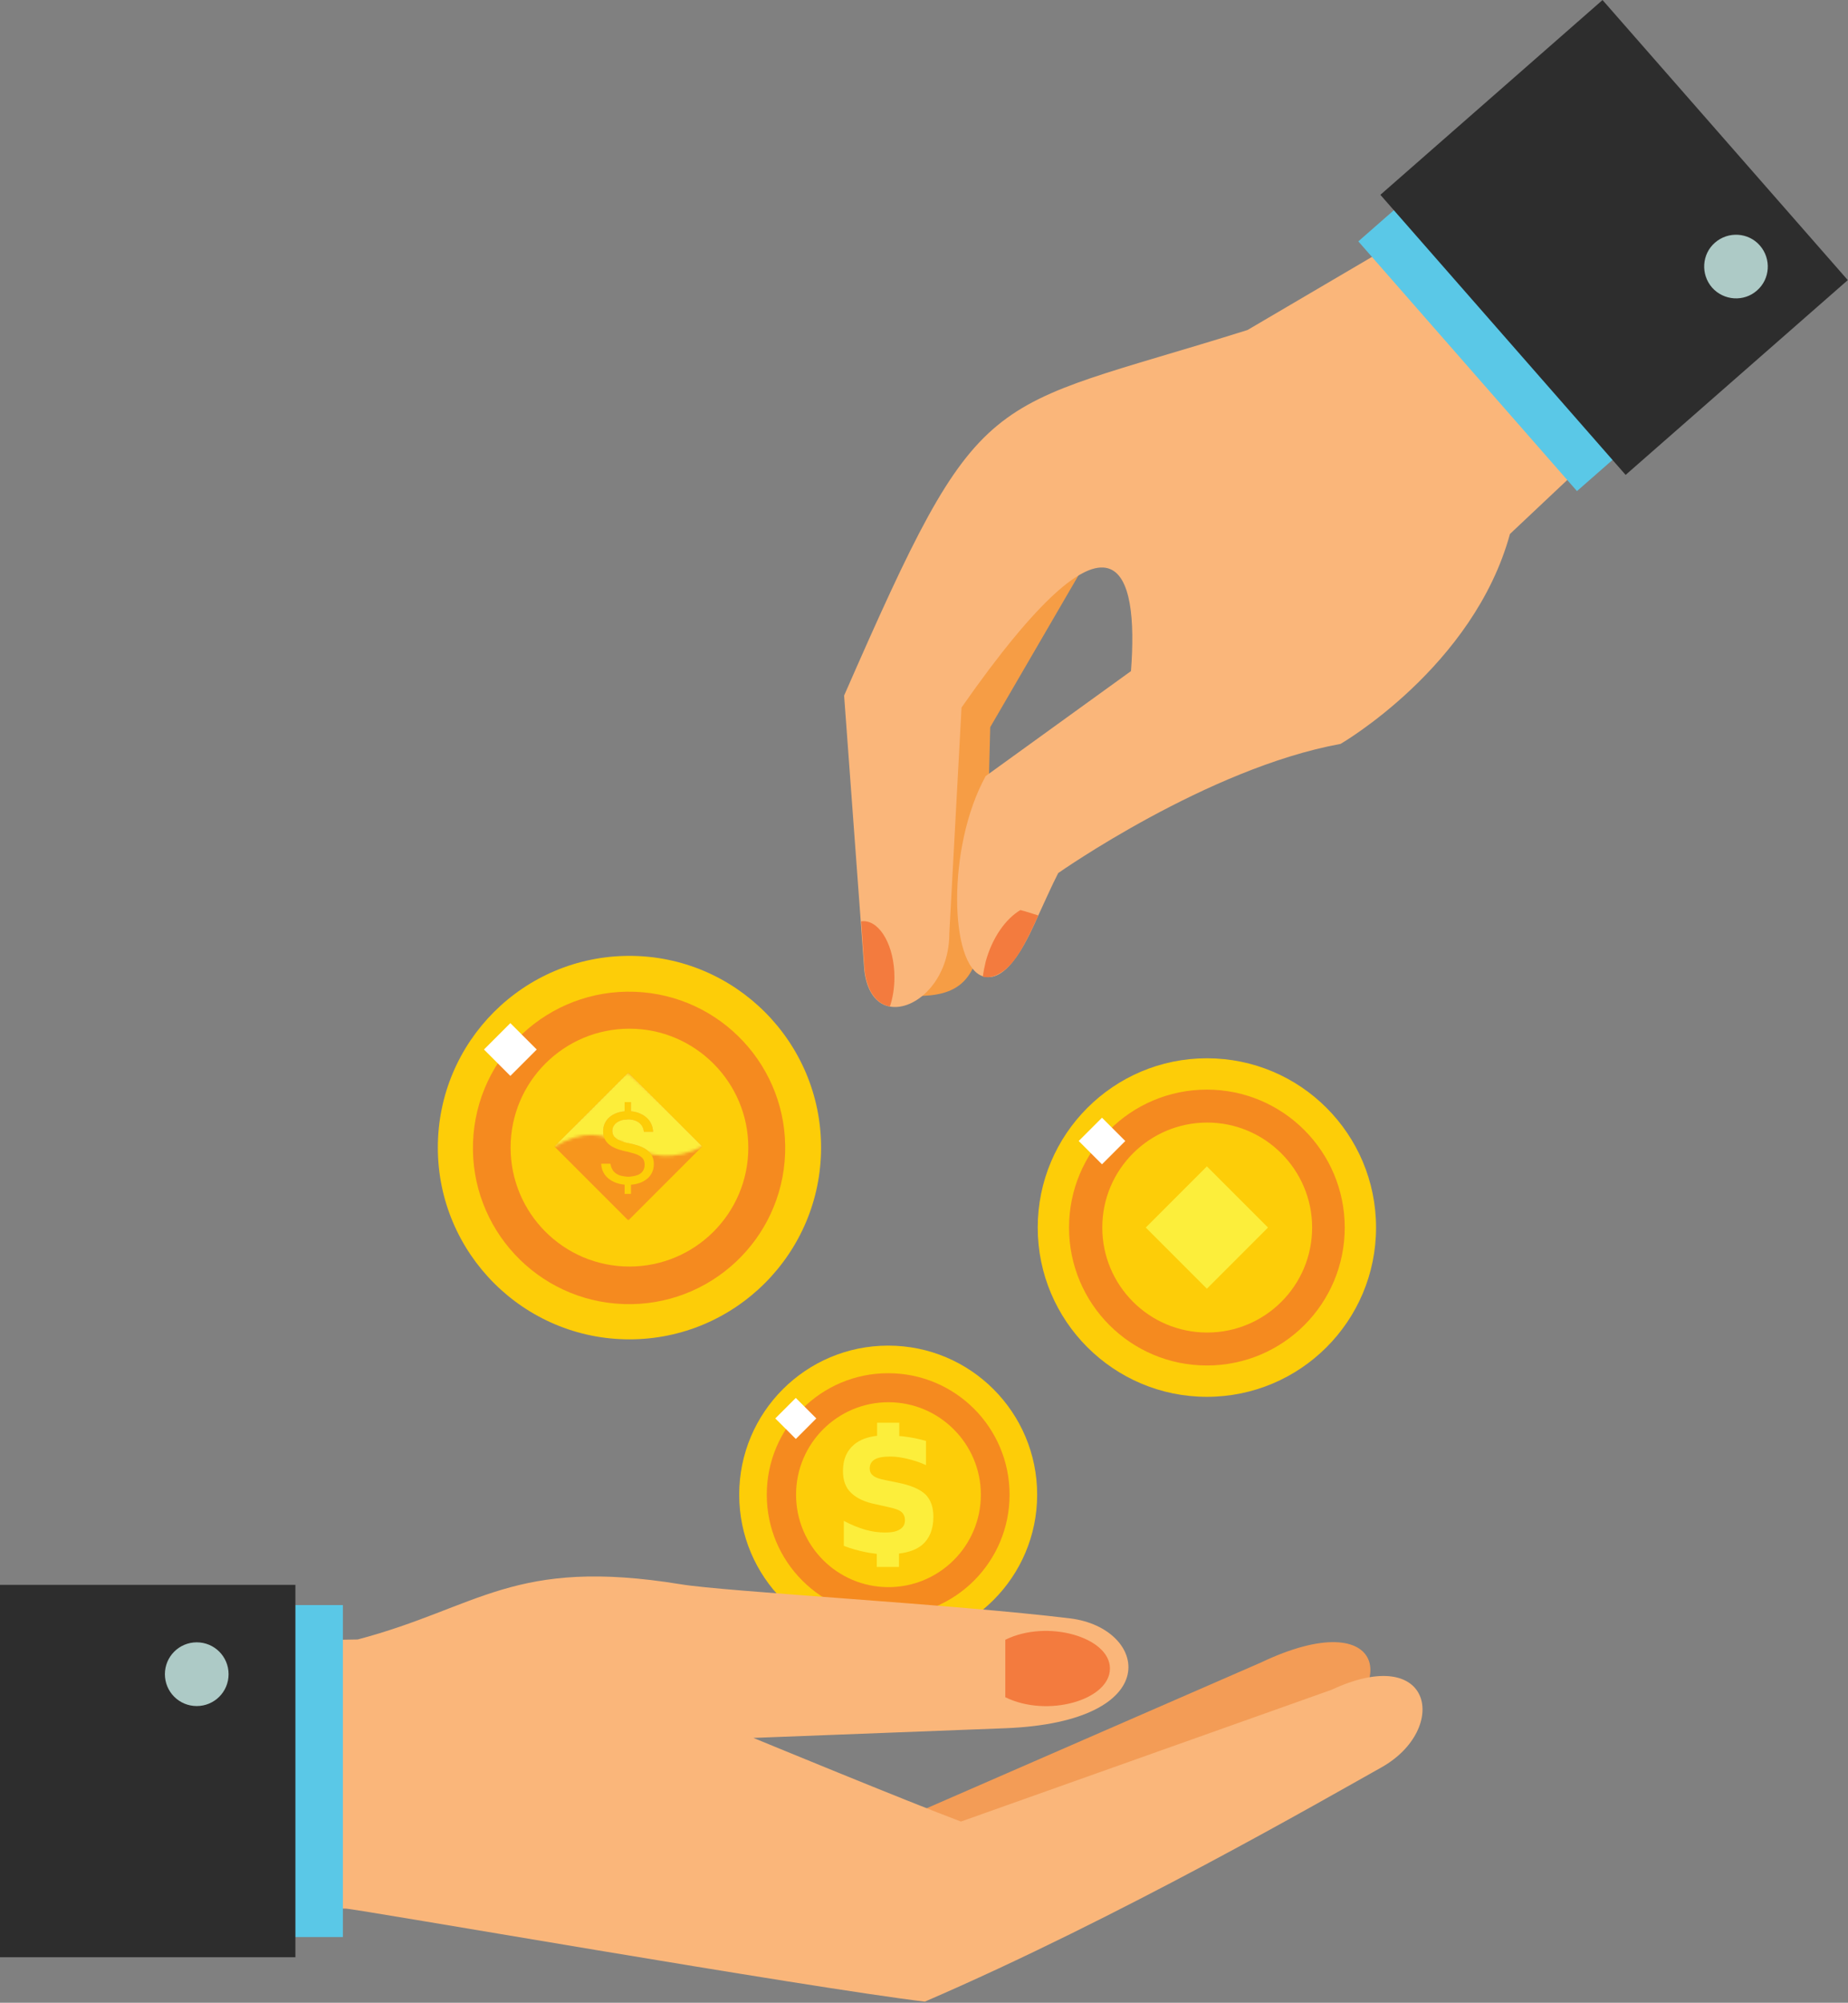
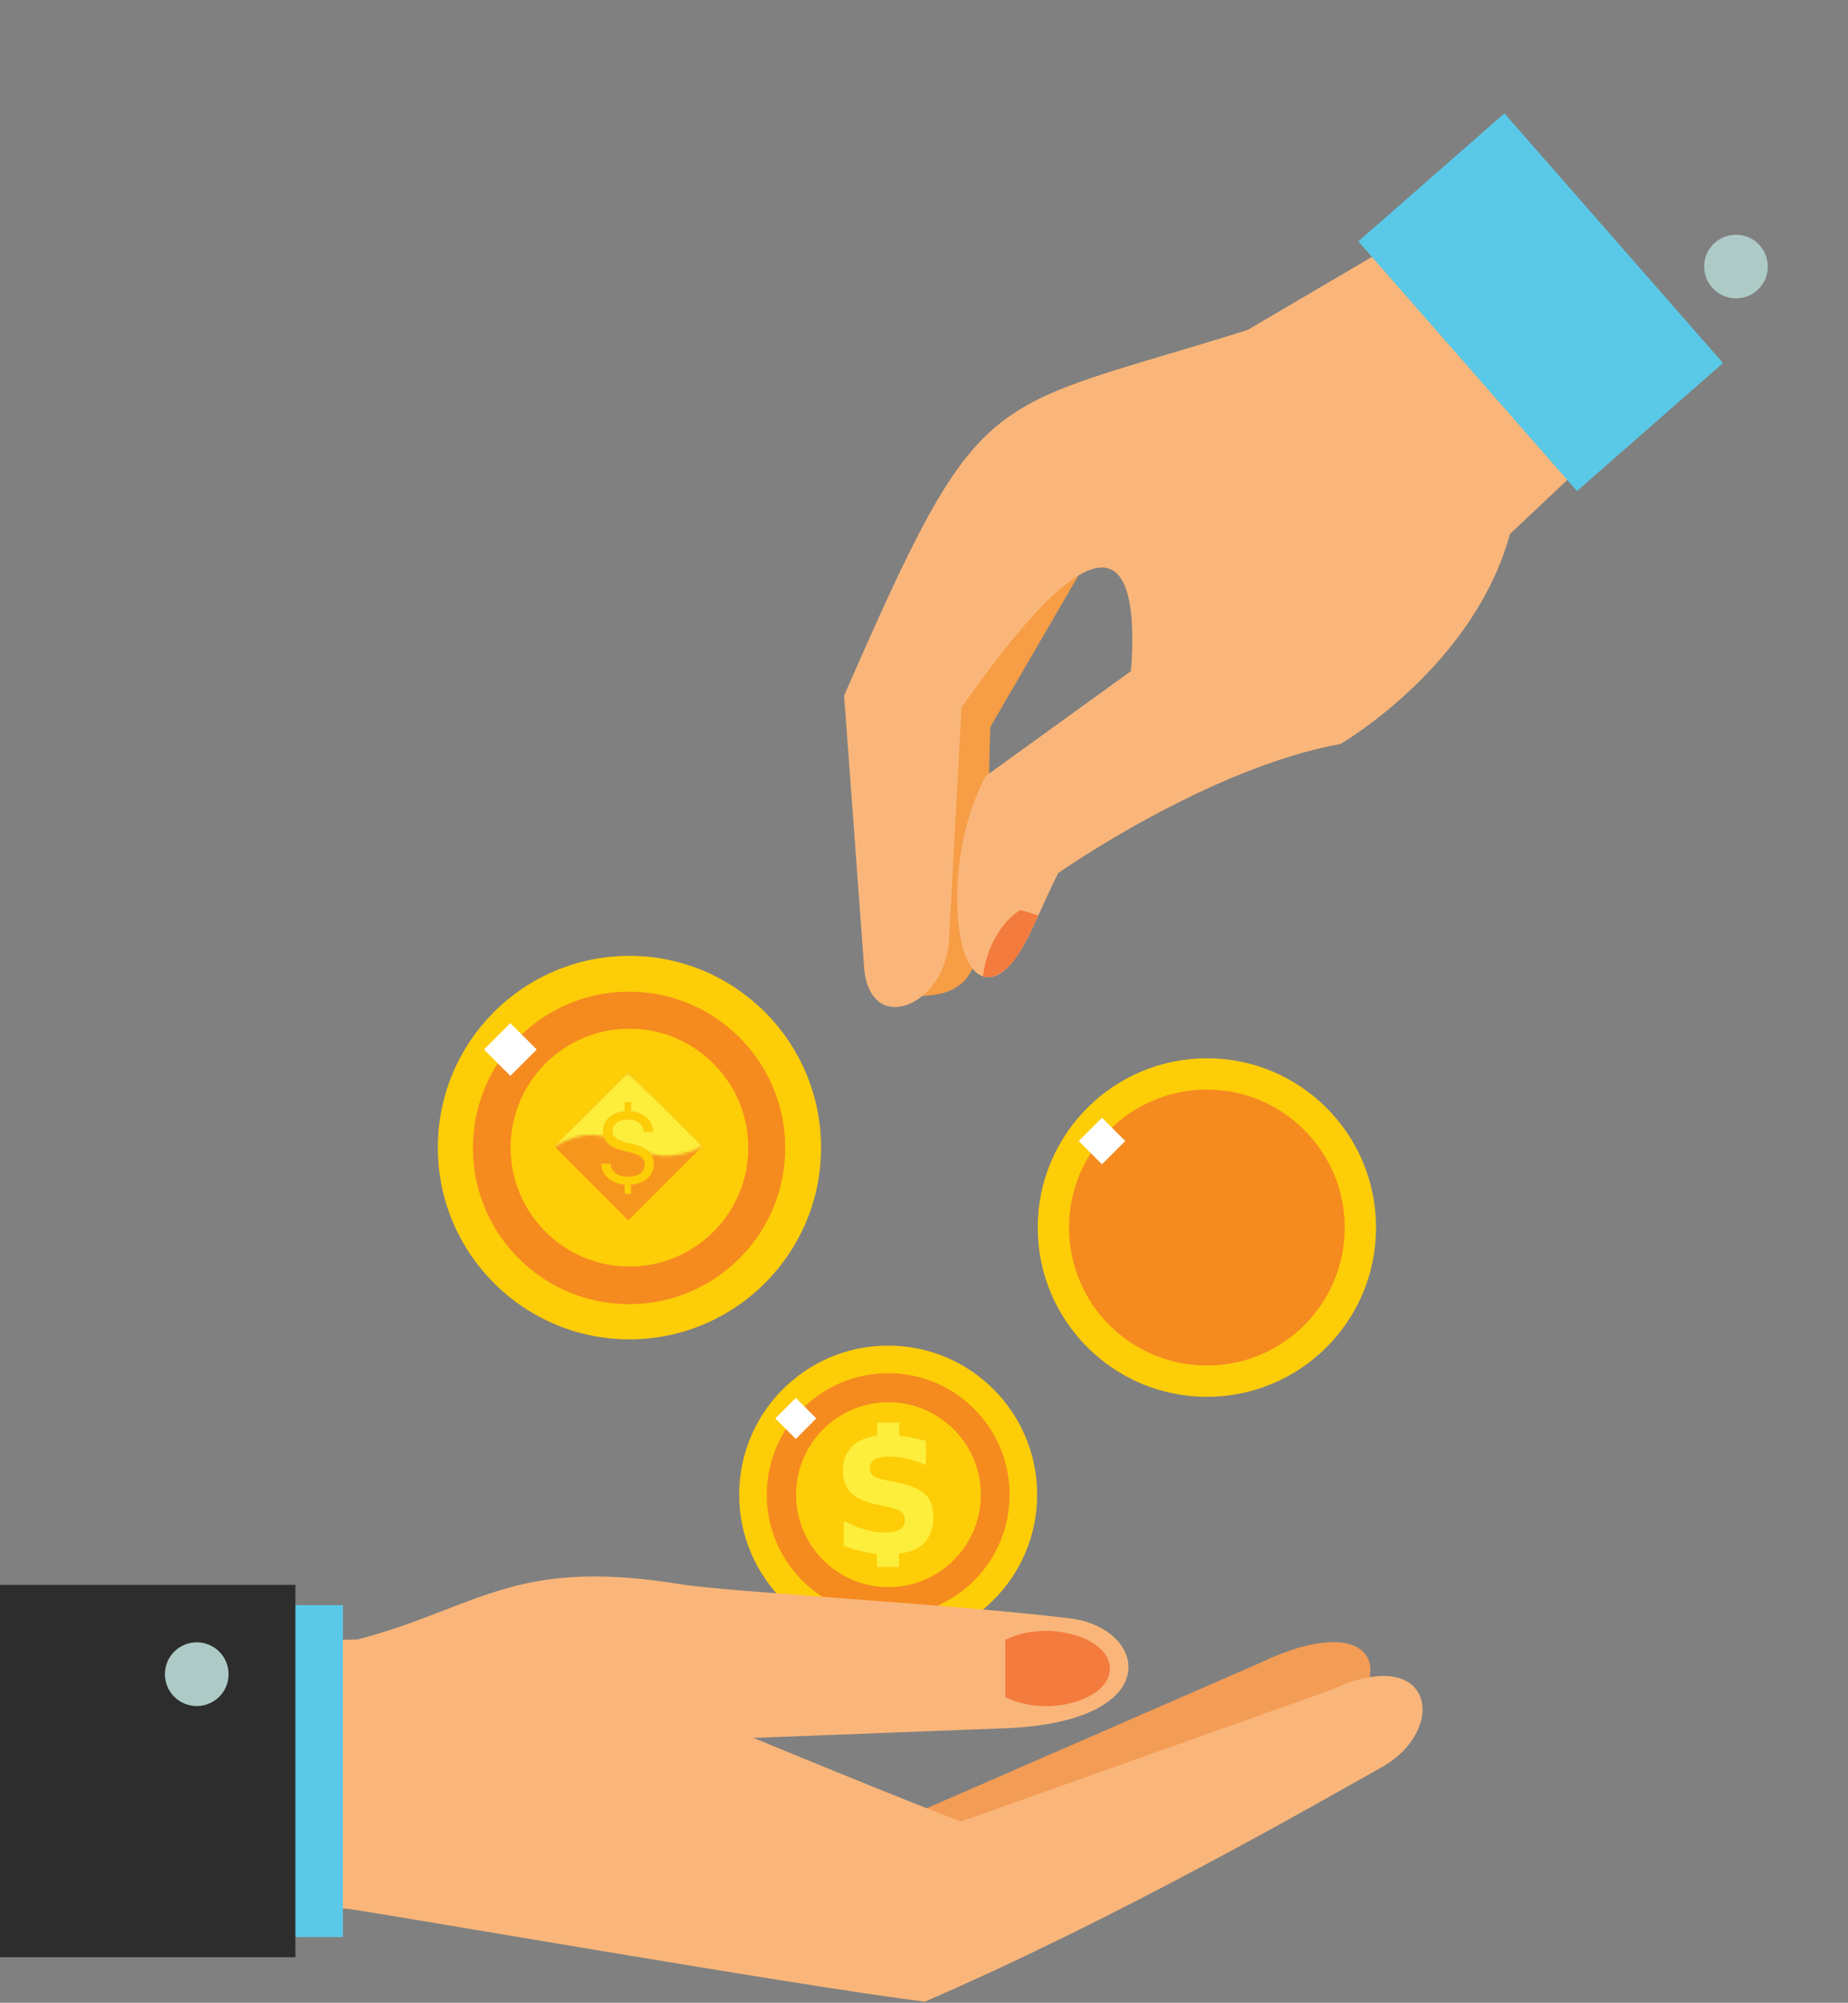
<svg xmlns="http://www.w3.org/2000/svg" width="650" height="704" viewBox="0 0 650 704" fill="none">
  <rect x="0" y="0" width="650" height="704" fill="#808080" stroke="none" />
  <g clip-path="url(#clip0_497_756)">
    <path d="M364.8 525.4C364.8 554.3 341.3 577.8 312.4 577.8C283.4 577.8 260 554.3 260 525.4C260 496.4 283.5 473 312.4 473C341.4 473 364.8 496.5 364.8 525.4Z" fill="#FDCD08" />
    <path d="M355.1 525.4C355.1 549 336 568.1 312.4 568.1C288.8 568.1 269.7 549 269.7 525.4C269.7 501.8 288.8 482.7 312.4 482.7C336 482.7 355.1 501.8 355.1 525.4Z" fill="#F58A1F" />
    <path d="M345 525.4C345 543.4 330.4 557.9 312.5 557.9C294.5 557.9 280 543.3 280 525.4C280 507.4 294.6 492.9 312.5 492.9C330.4 492.9 345 507.5 345 525.4Z" fill="#FDCD08" />
    <path d="M325.5 525.3C323.6 523.5 320.4 522.1 315.9 521.2L311.5 520.3C309.4 519.9 307.9 519.4 307.1 518.7C306.3 518.1 305.9 517.2 305.9 516.2C305.9 514.8 306.5 513.7 307.7 513C308.9 512.3 310.7 512 313.2 512C315.1 512 317.1 512.3 319.2 512.8C321.3 513.3 323.5 514 325.7 515V506.5C323.2 505.8 320.8 505.3 318.4 505C317.7 504.9 317 504.8 316.3 504.8V500.1H308.5V504.7C305.1 505.1 302.4 506.1 300.4 507.8C297.8 510 296.5 513 296.5 517.1C296.5 520.3 297.4 522.9 299.3 524.7C301.2 526.6 304.1 528 308.2 528.8L312.2 529.7C314.7 530.2 316.3 530.8 317.1 531.5C317.9 532.2 318.3 533.2 318.3 534.4C318.3 535.8 317.7 536.9 316.5 537.6C315.3 538.4 313.5 538.7 311.3 538.7C309.1 538.7 306.7 538.4 304.3 537.7C301.9 537 299.4 536 296.8 534.6V543.4C299.4 544.4 302 545.1 304.5 545.6C305.8 545.9 307.1 546 308.4 546.2V550.8H316.2V546.1C319.6 545.7 322.3 544.7 324.3 543.1C326.9 540.9 328.3 537.6 328.3 533.2C328.3 529.8 327.4 527.2 325.5 525.3Z" fill="#FCEE3B" />
    <path d="M279.907 491.388L272.696 498.603L279.911 505.813L287.121 498.598L279.907 491.388Z" fill="white" />
    <path d="M348.3 255.6C346.1 329.7 350.7 350.1 322.5 350.1V238.8L387.8 187.7L348.3 255.6Z" fill="#F69D45" />
    <path d="M325.3 635.9L443.5 584.4C487.9 563.3 494.1 593.8 461.1 611.4C424.7 630.9 353.2 661.5 353.2 661.5L325.3 654V635.9V635.9Z" fill="#F39C56" />
    <path d="M325.3 703.6C284.4 698.7 125.5 671 121.6 670.9L101.4 670.8V576.7L125.8 576.3C168.6 565 180.6 547.3 239.5 556.9C255.2 559.5 335.7 563.9 376.5 568.9C403.7 572.3 410.6 605.3 353.5 607.5C293.2 609.8 265 610.9 265 610.9C265 610.9 319.8 633.5 338 640.3L468.3 594C504.2 577.3 509.7 607.8 486 621.2C465.6 632.6 393.9 674 325.3 703.6Z" fill="#FAB67A" />
    <path d="M120.6 564.2H52.3V680.9H120.6V564.2Z" fill="#5AC8E7" />
    <path d="M103.9 557.1H0V688H103.9V557.1Z" fill="#2D2D2D" />
    <path d="M353.6 576.4V596.6C368.4 603.9 390.4 597.6 390.4 586.5C390.4 575.5 368.4 569.1 353.6 576.4Z" fill="#F37B3E" />
    <path d="M80.4 588.5C80.4 594.7 75.4 599.7 69.2 599.7C63 599.7 58 594.7 58 588.5C58 582.3 63 577.3 69.2 577.3C75.4 577.3 80.4 582.3 80.4 588.5Z" fill="#ADCAC6" />
    <path d="M580.8 140.9L531.1 187.7C518.3 234.5 471.5 261.5 471.5 261.5C424.7 270 372.2 306.9 372.2 306.9C369.6 312 367.4 317.1 365.2 321.8C362.1 328.7 354.7 345.9 345.8 343.2C333.9 339.7 333 297.6 346.7 272.8L397.8 235.9C400.5 200.9 393.1 170.2 338.2 248.7L333.9 328.2C333.9 344.8 321.8 355.5 312.9 353.8C308.5 353 304.9 348.9 304 341C302.3 318 303.8 337.8 296.9 244.5C345.8 132.9 344.6 145.6 438.8 116L519.7 68.5L580.8 140.9Z" fill="#FAB67A" />
    <path d="M288.8 403.4C288.8 440.573 258.573 470.8 221.4 470.8C184.227 470.8 154 440.573 154 403.4C154 366.099 184.227 336 221.4 336C258.573 336 288.8 366.227 288.8 403.4Z" fill="#FDCD08" />
    <path d="M276.148 405.495C277.246 375.183 253.563 349.72 223.251 348.622C192.939 347.525 167.476 371.208 166.379 401.52C165.281 431.832 188.964 457.295 219.276 458.392C249.588 459.49 275.051 435.807 276.148 405.495Z" fill="#F58A1F" />
    <path d="M263.204 403.4C263.204 426.553 244.424 445.204 221.4 445.204C198.247 445.204 179.597 426.424 179.597 403.4C179.597 380.247 198.376 361.597 221.4 361.597C244.424 361.597 263.204 380.376 263.204 403.4Z" fill="#FDCD08" />
    <path d="M179.507 359.64L170.23 368.917L179.507 378.194L188.784 368.917L179.507 359.64Z" fill="white" />
    <path d="M484 431.5C484 464.429 457.316 491 424.5 491C391.684 491 365 464.316 365 431.5C365 398.684 391.684 372 424.5 372C457.429 372 484 398.684 484 431.5Z" fill="#FDCD08" />
    <path d="M472.986 431.5C472.986 458.298 451.298 479.986 424.5 479.986C397.702 479.986 376.014 458.298 376.014 431.5C376.014 404.703 397.702 383.015 424.5 383.015C451.298 383.015 472.986 404.816 472.986 431.5Z" fill="#F58A1F" />
-     <path d="M461.517 431.5C461.517 451.939 444.939 468.403 424.614 468.403C404.175 468.403 387.71 451.825 387.71 431.5C387.71 411.061 404.288 394.596 424.614 394.596C444.939 394.596 461.517 411.174 461.517 431.5Z" fill="#FDCD08" />
    <path d="M387.608 392.89L379.416 401.077L387.603 409.269L395.795 401.082L387.608 392.89Z" fill="white" />
    <path d="M365.2 321.8C361.4 330.1 358 337.2 353.6 340.8C350.6 343.2 348 343.9 345.7 343.3C345.9 341.6 346.3 339.8 346.7 338C349 329.6 353.7 323 358.9 319.9C360.9 320.4 363 321.1 365.2 321.8Z" fill="#F37B3E" />
-     <path d="M314.6 343.5C314.6 347.3 314 350.9 313 353.8C308.6 353 305 348.9 304.1 341L302.9 323.9C303.2 323.8 303.5 323.8 303.8 323.8C309.7 323.9 314.6 332.7 314.6 343.5Z" fill="#F37B3E" />
    <path d="M529.141 39.835L477.765 84.845L554.671 172.626L606.046 127.617L529.141 39.835Z" fill="#5AC8E7" />
-     <path d="M563.662 0.012L485.519 68.482L571.782 166.932L649.925 98.462L563.662 0.012Z" fill="#2D2D2D" />
    <path d="M602.2 101.1C598.1 96.4 598.6 89.3 603.2 85.3C607.9 81.2 615 81.7 619 86.3C623.1 91 622.6 98.1 618 102.1C613.4 106.2 606.3 105.7 602.2 101.1Z" fill="#ADCAC6" />
-     <path d="M424.5 410L446 431.5L424.5 453L403 431.5L424.5 410Z" fill="#FCEE3B" />
    <mask id="mask0_497_756" style="mask-type:alpha" maskUnits="userSpaceOnUse" x="195" y="377" width="52" height="52">
      <path d="M247 377H195V429H247V377Z" fill="#2E3035" />
    </mask>
    <g mask="url(#mask0_497_756)">
      <path fill-rule="evenodd" clip-rule="evenodd" d="M247 403L221 377L195 403L221 429L247 403ZM221.931 419.668H219.697V416.428C215.265 416.037 211.597 413.412 211.467 409.073H214.706C215.04 411.387 216.458 413.148 219.638 413.517C220.669 413.702 221.581 413.658 222.334 413.504C225.499 413.146 226.735 411.502 226.735 409.446C226.735 407.398 225.729 406.094 222.043 405.2L221.931 405.182V405.183C221.264 404.959 220.421 404.766 219.387 404.561L219.268 404.53C214.632 403.413 212.137 401.346 212.137 397.678C212.137 393.675 215.284 391.031 219.697 390.64V387.4H221.931V390.621C226.232 391.012 229.584 393.731 229.714 397.846H226.474C226.232 395.332 224.445 393.861 221.931 393.545V393.563C221.206 393.44 220.443 393.467 219.697 393.605V393.563C216.866 393.936 215.377 395.649 215.377 397.455C215.377 399.229 216.433 400.616 219.435 401.41C220.097 401.636 220.926 401.841 221.931 401.974V402.017L222.508 402.147C227.294 403.301 229.975 405.275 229.975 409.185C229.975 413.672 226.325 416.112 221.931 416.447V419.668Z" fill="#F7961D" />
      <mask id="mask1_497_756" style="mask-type:alpha" maskUnits="userSpaceOnUse" x="194" y="377" width="55" height="30">
        <path fill-rule="evenodd" clip-rule="evenodd" d="M208.122 398.948C204.533 398.897 200.26 399.913 194.767 403.196C194.303 402.617 196.19 400.994 195.867 400.4C195.869 399.536 199.333 397.402 199.334 396.934C208 390.867 217.534 377.867 221 377C226.183 381.47 235.337 391.14 245.267 397.801C245.281 398.137 245.261 398.16 245.267 398.668C245.265 399.535 246.136 400.148 246.134 401.268C244.837 399.843 248.174 402.416 248.166 402.56C242.332 405.581 237.424 406.539 232.999 406.266C228.065 405.96 223.941 404.119 220.211 402.454C220.069 402.39 219.927 402.327 219.786 402.264C215.851 400.51 212.308 399.008 208.122 398.948Z" fill="#2E3035" />
      </mask>
      <g mask="url(#mask1_497_756)">
        <path fill-rule="evenodd" clip-rule="evenodd" d="M247 403L221 377L195 403L221 429L247 403ZM221.931 419.668H219.697V416.428C215.266 416.037 211.597 413.412 211.467 409.073H214.707C215.042 411.401 216.476 413.17 219.697 413.524V413.496C220.827 413.717 221.789 413.658 222.557 413.477C225.557 413.068 226.735 411.453 226.735 409.446C226.735 407.398 225.73 406.094 222.043 405.2L221.931 405.182V405.183C221.264 404.959 220.422 404.766 219.387 404.561L219.269 404.53C214.632 403.413 212.137 401.346 212.137 397.678C212.137 393.675 215.284 391.031 219.697 390.64V387.4H221.931V390.621C226.233 391.012 229.584 393.731 229.715 397.846H226.475C226.233 395.332 224.445 393.861 221.931 393.545C221.213 393.446 220.444 393.473 219.697 393.595V393.563C216.867 393.936 215.377 395.649 215.377 397.455C215.377 399.167 216.361 400.518 219.127 401.324C219.826 401.596 220.75 401.846 221.931 401.994V402.017L222.509 402.147C227.294 403.301 229.975 405.275 229.975 409.185C229.975 413.672 226.326 416.112 221.931 416.447V419.668Z" fill="#FCEE3B" />
      </g>
    </g>
  </g>
  <defs>
    <clipPath id="clip0_497_756">
      <rect width="650" height="703.6" fill="white" />
    </clipPath>
  </defs>
</svg>